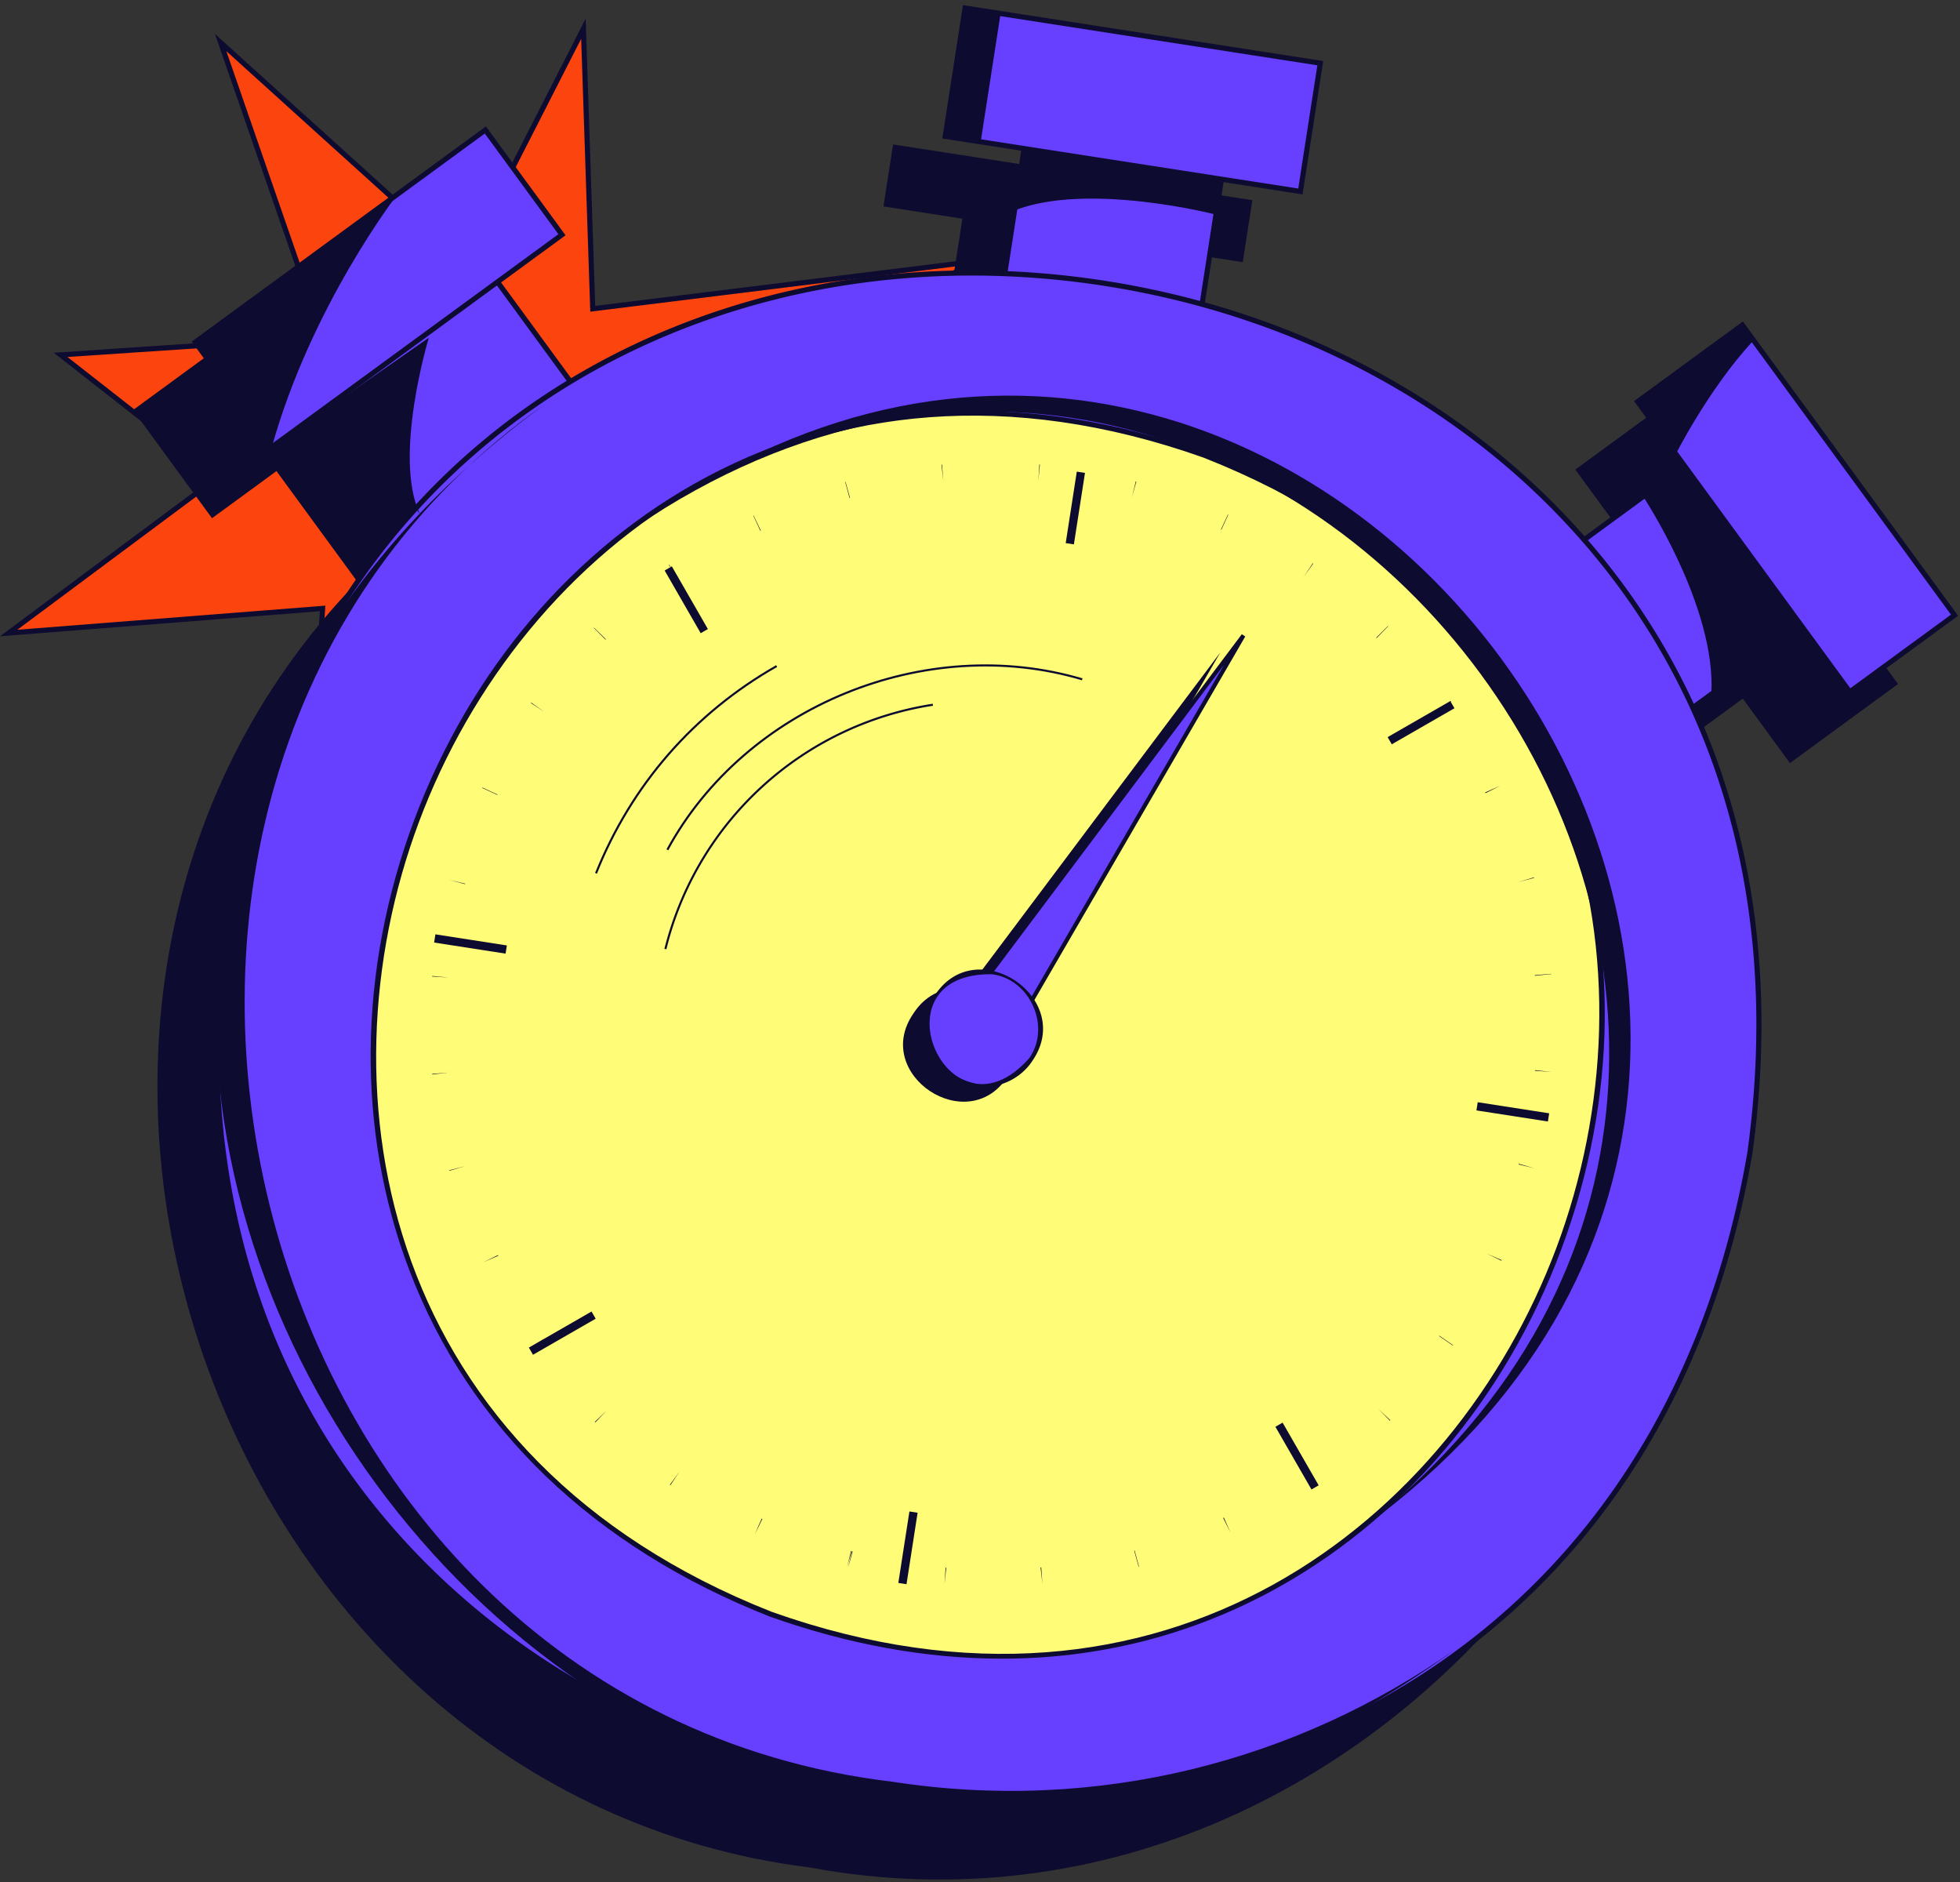
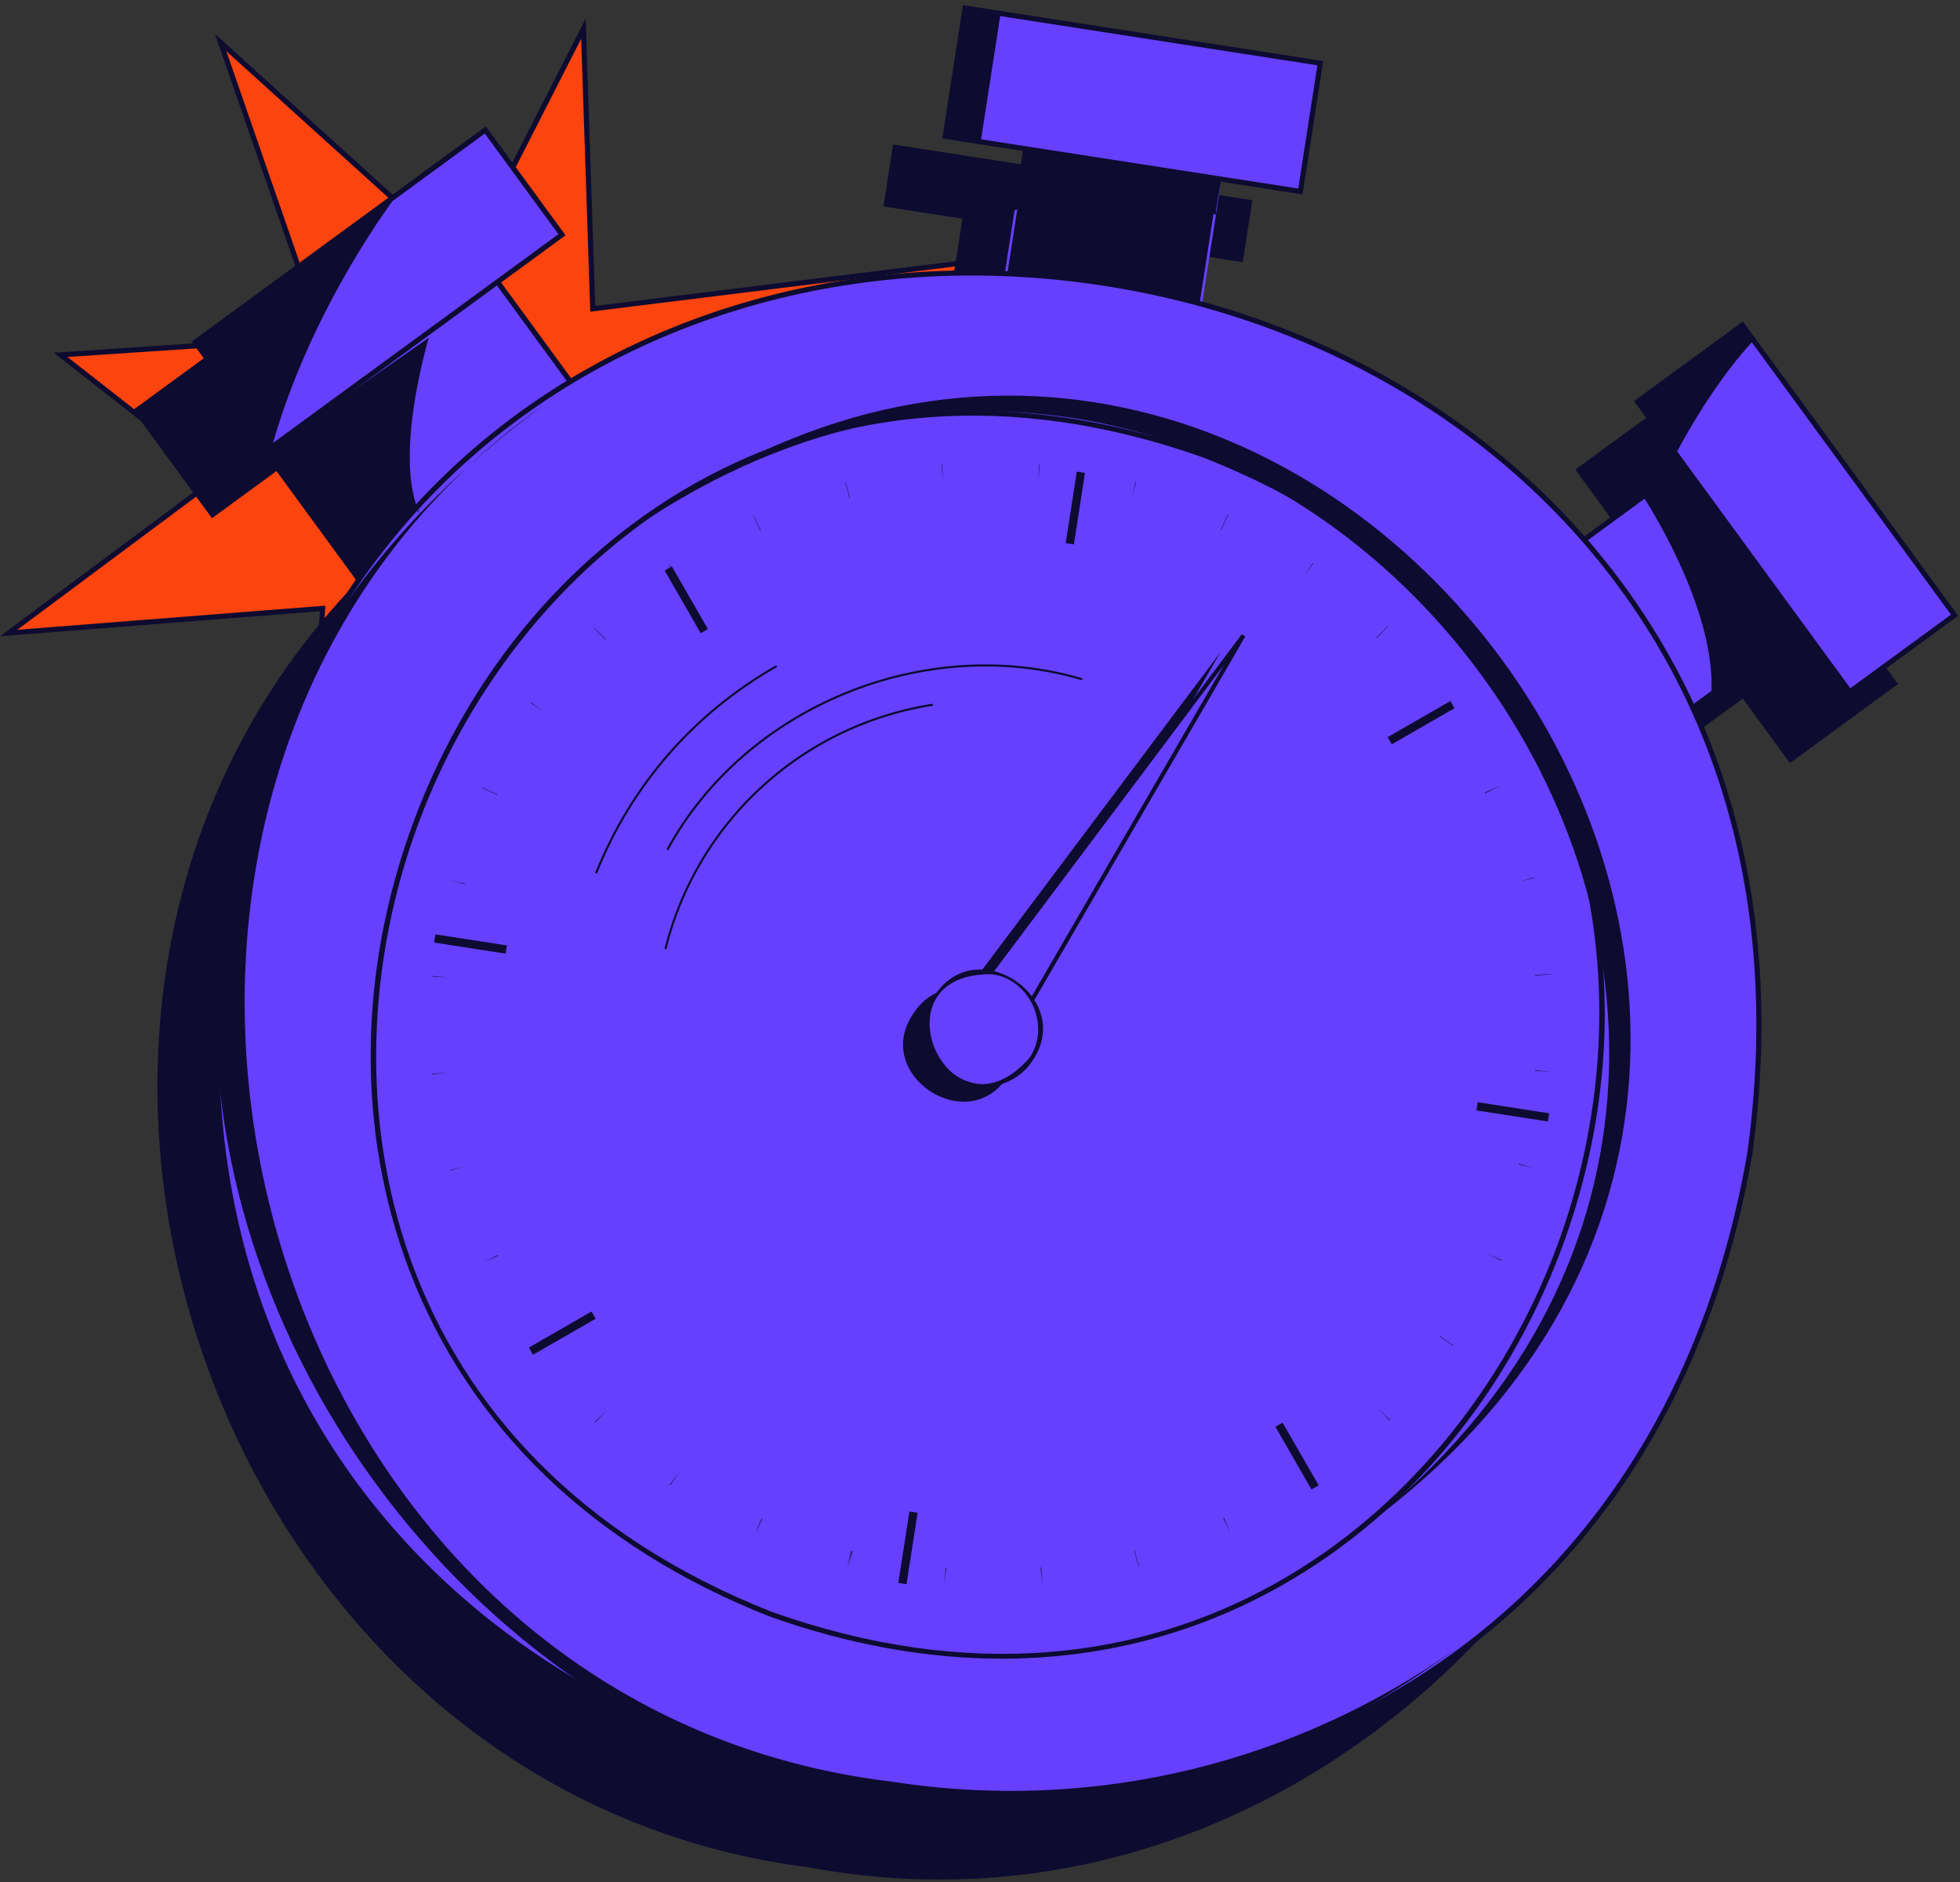
<svg xmlns="http://www.w3.org/2000/svg" width="250" height="240">
  <rect width="100%" height="100%" fill="#333333" stroke="none" />
  <g fill="none" fill-rule="evenodd">
    <path fill="#FC440F" d="M41.171 43.018 28.144 5.426l31.053 28.078L74.414 3.665l1.19 35.713 48.504-6.01-38.793 22.961 16.064 25.29-36.082-6.34-26.653 40.028 2.506-37.718-40.045 3.136 26.618-19.812L7.73 45.254z" />
    <path fill="#0D0B30" d="M59.1 32.975 27.417 4.327l13.304 38.394-33.866 2.263 20.329 15.923L0 81.14l40.798-3.196-2.562 38.564 27.215-40.87 36.601 6.431-16.279-25.63 39.852-23.59-49.706 6.16-1.22-36.625L59.1 32.975zM74.13 4.943l1.16 34.803 47.303-5.86L84.858 56.22l15.847 24.949-35.352-6.212-.21-.037-26.09 39.184 2.448-36.87-39.29 3.076 26.052-19.39L8.604 45.524l33.016-2.208L28.87 6.524l30.424 27.51L74.13 4.944z" />
    <path fill="#0D0B30" d="m211.946 79.484 13.79-10.086-27.377-37.43-13.788 10.085 6.014 8.223-12.847 9.396c-12.211-14.648-28.67-25.832-47.854-31.46l2.198-14.168 10.069 1.562 1.226-7.907L97.551.59l-1.226 7.906 10.067 1.561-2.198 14.169c-19.93-.448-38.953 5.189-55 15.393L39.89 26.896l8.224-6.015L38.027 7.092.597 34.468l10.084 13.79 8.223-6.015L29.228 56.36c-52.906 54.575-18.587 154.44 57.699 163.96 75.491 14.023 138.49-70.588 104.73-138.62l14.276-10.44 6.013 8.224z" mask="url(#chrnmtrb)" transform="translate(16.361 17.829)" />
    <path fill="#6640FE" d="m215.636 58.9 15.036 20.559-18.503 13.532-15.035-20.558z" />
    <path fill="#0D0B30" d="m197.591 72.504 14.65 20.03 17.973-13.146-14.65-20.03-17.973 13.146zm14.507 20.944-15.422-21.086 19.03-13.919L231.13 79.53 212.1 93.448z" />
    <path fill="#6640FE" d="m222.24 41.449 27.064 37.004-13.362 9.773-27.065-37.004z" />
    <path fill="#0D0B30" d="m209.335 51.293 26.678 36.476 12.833-9.387-26.677-36.476-12.834 9.387zm26.536 37.39L208.42 51.152l13.891-10.16 27.45 37.533-13.89 10.16z" />
    <path fill="#6640FE" d="M62.913 35.206 42.354 50.242l13.533 18.502 20.558-15.036z" />
    <path fill="#0D0B30" d="m42.812 50.312 13.146 17.974 20.03-14.649L62.84 35.663l-20.03 14.65zM55.816 69.2 41.898 50.17l21.085-15.422 13.92 19.031L55.815 69.2z" />
    <path fill="#6640FE" d="M61.907 16.573 24.903 43.637 34.676 57 71.68 29.936z" />
    <path fill="#0D0B30" d="m25.36 43.708 9.387 12.835 36.476-26.678-9.387-12.835L25.36 43.708zm9.245 13.75-10.16-13.892 37.533-27.45 10.16 13.89-37.533 27.451z" />
    <path fill="#6640FE" d="m155.941 21.943-25.168-3.906-3.515 22.652 25.168 3.905z" />
-     <path fill="#0D0B30" d="m127.631 40.416 24.523 3.804 3.414-22.004-24.522-3.805-3.415 22.005zm25.068 4.552-25.814-4.005 3.615-23.299 25.814 4.005-3.615 23.299z" />
+     <path fill="#0D0B30" d="m127.631 40.416 24.523 3.804 3.414-22.004-24.522-3.805-3.415 22.005zz" />
    <path fill="#6640FE" d="m168.405 8.056-45.303-7.029-2.539 16.36 45.304 7.029z" />
    <path fill="#0D0B30" d="m1.173 16.955 44.657 6.928 2.437-15.712L3.611 1.242 1.173 16.955zm45.203 7.676L.426 17.5 3.063.495l45.95 7.13-2.638 17.006z" mask="url(#chrnmtrd)" transform="translate(119.764 .159)" />
    <path fill="#6640FE" d="M223.198 147.04C201.19 274.49 11.113 244.978 28.772 116.87 50.78-10.573 240.857 18.939 223.198 147.04" />
    <path fill="#0D0B30" d="M123.967 35.139c-19.13 0-37.458 5.118-52.872 14.942-22.39 14.269-36.912 37.384-42 66.845-4.081 29.604 2.752 56.032 19.762 76.416 15.116 18.115 37.242 30.233 62.302 34.124 25.062 3.887 49.82-.953 69.715-13.633 22.39-14.27 36.912-37.383 42.001-66.843 4.08-29.611-2.753-56.037-19.762-76.42-15.116-18.113-37.243-30.231-62.302-34.121a109.872 109.872 0 0 0-16.844-1.31m4.036 194.29c-5.599 0-11.263-.435-16.945-1.317-25.216-3.914-47.485-16.114-62.703-34.35-17.132-20.53-24.015-47.134-19.907-76.936C33.57 87.167 48.194 63.9 70.743 49.528c20.031-12.765 44.95-17.638 70.169-13.726 25.216 3.914 47.485 16.113 62.703 34.35 17.132 20.529 24.015 47.132 19.907 76.933l-.001.01c-5.12 29.65-19.745 52.918-42.295 67.29-15.518 9.89-33.971 15.045-53.223 15.045" />
-     <path fill="#FFFD77" d="M98.335 205.86C1.812 167.856 55.89 23.362 153.637 58.057c96.52 38.003 42.442 182.497-55.302 147.803" />
    <path fill="#0D0B30" d="M98.45 205.553c50.155 17.796 87.038-11.6 100.079-46.448 13.041-34.85 4.519-81.242-45.012-100.744C103.37 40.56 66.483 69.96 53.442 104.811 40.4 139.657 48.926 186.047 98.45 205.552m29.328 5.967c-9.572 0-19.49-1.781-29.552-5.353l-.01-.003c-22.473-8.848-38.384-24.13-46.013-44.195-6.776-17.822-6.554-38.203.625-57.389 7.18-19.184 20.392-34.703 37.203-43.7 18.926-10.126 40.959-11.21 63.716-3.131 22.482 8.851 38.392 24.133 46.02 44.197 6.776 17.823 6.554 38.204-.626 57.389-7.178 19.185-20.39 34.704-37.201 43.7-10.558 5.65-22.084 8.485-34.162 8.485" />
    <path fill="#0D0B30" d="m132.439 61.345.133-2.11.068.006-.201 2.104zm11.935 2.093.498-2.055.068.018-.566 2.037zm-24.05-2.079-.237-2.1.068-.006.17 2.106zm35.46 6.197-.051-.025.888-1.917.045.02-.881 1.922zm-47.427-4.054-.552-2.04.045-.012.564 2.036-.057.016zM166.28 73.58l1.17-1.761.054.038-1.224 1.723zm-69.3-5.896-.889-1.918.037-.017.911 1.907-.06.028zm78.609 13.686-.048-.047 1.496-1.494.028.03-1.476 1.51zm-89.044-7.636-1.256-1.7.044-.03 1.212 1.73zm96.84 16.91-.036-.052 1.73-1.213.025.035-1.718 1.23zM77.23 81.567l-1.494-1.494.029-.03 1.511 1.478-.046.046zm112.243 19.578-.04-.086 1.924-.873-.962.436.969-.421-1.89.944zm-119.99-10.32-1.762-1.17.038-.054 1.723 1.224zm124.154 21.662 2.025-.603.017.064-2.042.54zM63.426 101.37l-1.916-.89.022-.048 1.917.89-.022.048zm132.347 23.064-.006-.074 2.105-.178.003.031-2.102.221zM59.321 112.751l-2.041-.545 2.057.486-.016.06zm136.468 23.8.008-.081 2.1.225-2.108-.144zm-140.67-12.024.006-.07 2.104.205-2.11-.135zm140.629 24.466-2.052-.502.021-.083 2.03.585zM55.137 137.016l-.007-.075 2.108-.163-2.101.238zm136.368 23.754-1.905-.915 1.94.84-.035.075zM57.335 149.3l-.016-.063 2.043-.54-2.026.603zm127.969 22.284-1.739-1.202.03-.044 1.74 1.201-.031.045zM61.619 160.982l1.899-.927.035.075-1.934.852zm115.663 20.195-1.476-1.513 1.53 1.457-.054.056zm-109.387-9.362-.037-.052 1.744-1.194-1.707 1.246zm99.861 17.382-1.247-1.706.06-.043 1.213 1.73-.026.019zm-91.818-7.815-.061-.06 1.524-1.465-1.463 1.525zm81.026 14.085-.945-1.891.086-.04.859 1.93zm-71.455-6.074-.066-.047 1.246-1.707-1.18 1.754zm59.722 10.392-.564-2.038.056-.015.553 2.04-.045.013zm-48.914-4.183.458-.952-.477.943.856-1.933.08.038-.917 1.904zm36.644 6.388-.236-2.1.087-.009.149 2.11zm-24.923-2.15.506-2.052.08.021-.586 2.031zm.157.042.281-1.019-.305 1.013.507-2.052.079.021-.562 2.037zm12.278 2.137.141-2.109.085.007-.226 2.102z" />
    <path fill="#0D0B30" d="M113.766 227.207C29.423 217.117 1.186 99.65 69.427 51.597c-106.033 77.756 9.998 236.242 116.127 158.779-20.114 14.192-45.541 20.903-71.788 16.83" />
    <path fill="#0D0B30" d="M174.115 194.625c85.73-62.706-8.383-189.94-93.25-127.276 83.648-57.056 173.178 64.14 93.25 127.276" />
    <path fill="#0D0B30" d="M155.66 83.189c-7.196 12.405-21.677 37.367-28.87 49.77l-5.665-3.75 34.535-46.02" />
    <path fill="#0D0B30" d="M128.535 137.266c5.293-7.746-6.995-15.88-12.058-7.98-5.293 7.746 6.995 15.879 12.058 7.98" />
    <path fill="#6640FE" d="m158.604 81.036-28.872 49.769-5.663-3.749 34.535-46.02" />
    <path fill="#0D0B30" d="m124.448 126.99 5.197 3.44 26.488-45.662-31.685 42.223zm5.372 4.19-6.131-4.058 34.704-46.244.44.29-29.013 50.012z" />
    <path fill="#6640FE" d="M131.479 135.114c5.292-7.747-6.996-15.881-12.06-7.981-5.291 7.746 6.997 15.88 12.06 7.98" />
    <path fill="#0D0B30" d="M126.528 124.241c-15.37-.222-5.508 22.235 4.73 10.727 2.853-4.009.128-10.13-4.73-10.727m-2.232 14.29c-5.27-.714-8.147-7.152-5.096-11.546 5.257-8.199 17.98.268 12.498 8.275-1.56 2.421-4.571 3.733-7.402 3.272M85 121.057l-.256-.064a41.866 41.866 0 0 1 34.222-31.251l.04.261A41.6 41.6 0 0 0 85 121.057" />
    <path fill="#0D0B30" d="m85.24 108.433-.23-.13c10.01-18.404 33.07-27.731 53.066-21.802l-.072.254c-19.884-5.896-42.81 3.38-52.764 21.678m-9.094 2.983-.245-.098c4.538-11.315 12.526-20.475 23.098-26.49l.131.229c-10.52 5.986-18.468 15.1-22.984 26.36m60.83-41.996-1.044-.162 1.414-9.114 1.045.161zm60.46 73.596-9.114-1.413.161-1.045 9.116 1.414zm-19.914-48.098-.527-.916 7.995-4.599.527.916zm-62.94 106.944 1.414-9.115 1.045.162-1.415 9.115zm48.098-19.914.916-.528 4.601 7.995-.917.527zM55.536 119.152l9.115 1.414-.162 1.045-9.115-1.414zM75.45 167.25l.528.917-7.995 4.6-.527-.917zm14.842-87.029-.916.527-4.6-7.994.917-.528zm124.453-20.756-5.195 3.8s9.412 14.109 8.73 25.294l11.501-8.536-15.036-20.558zM155.11 27.371s-16.403-4.251-25.818-.493l1.216-7.84 25.286 3.923s-.88 4.38-.684 4.41m58.572 30.666s4.211-8.38 9.881-14.525l-1.323-2.063-13.363 9.773 4.805 6.815zm-93.268-40.565 4.656.722 2.577-16.612-4.656-.722zm-69.706 7.292S39.708 38.958 34.676 57l-9.774-13.363 25.806-18.873zm3.986 18.309s-4.609 15.198-1.135 22.486L43.048 51.19l11.646-8.116z" />
  </g>
</svg>